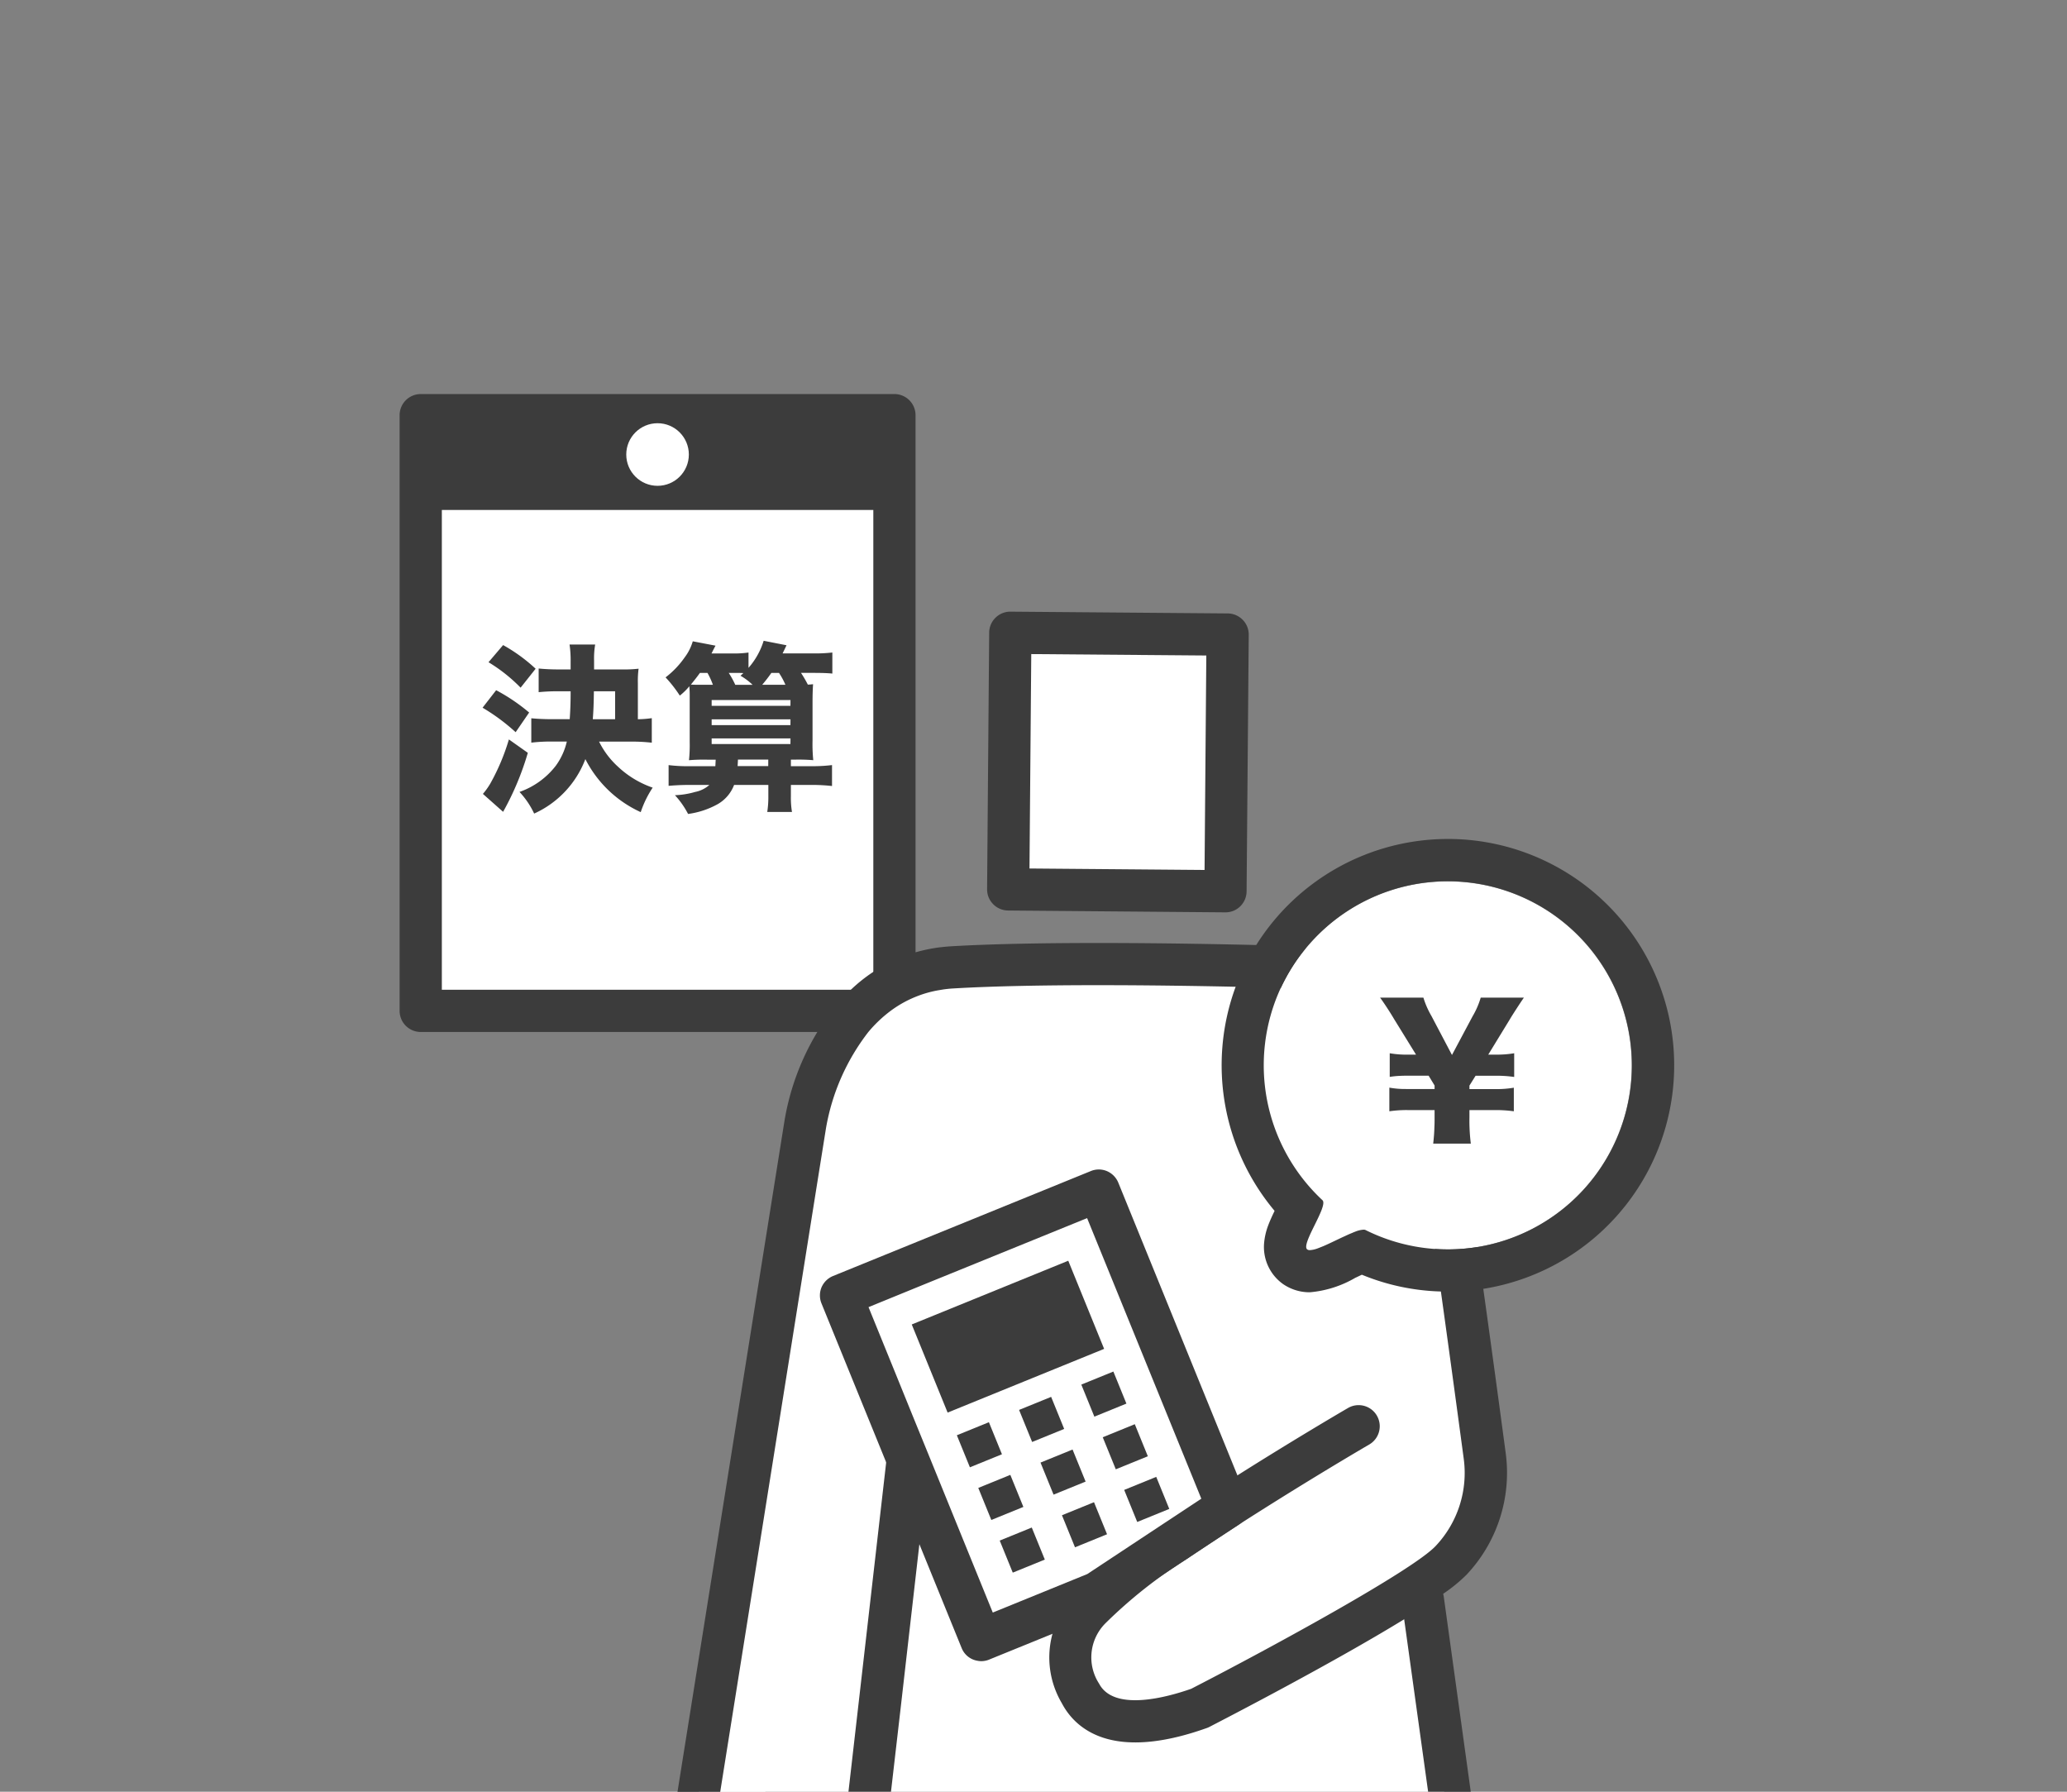
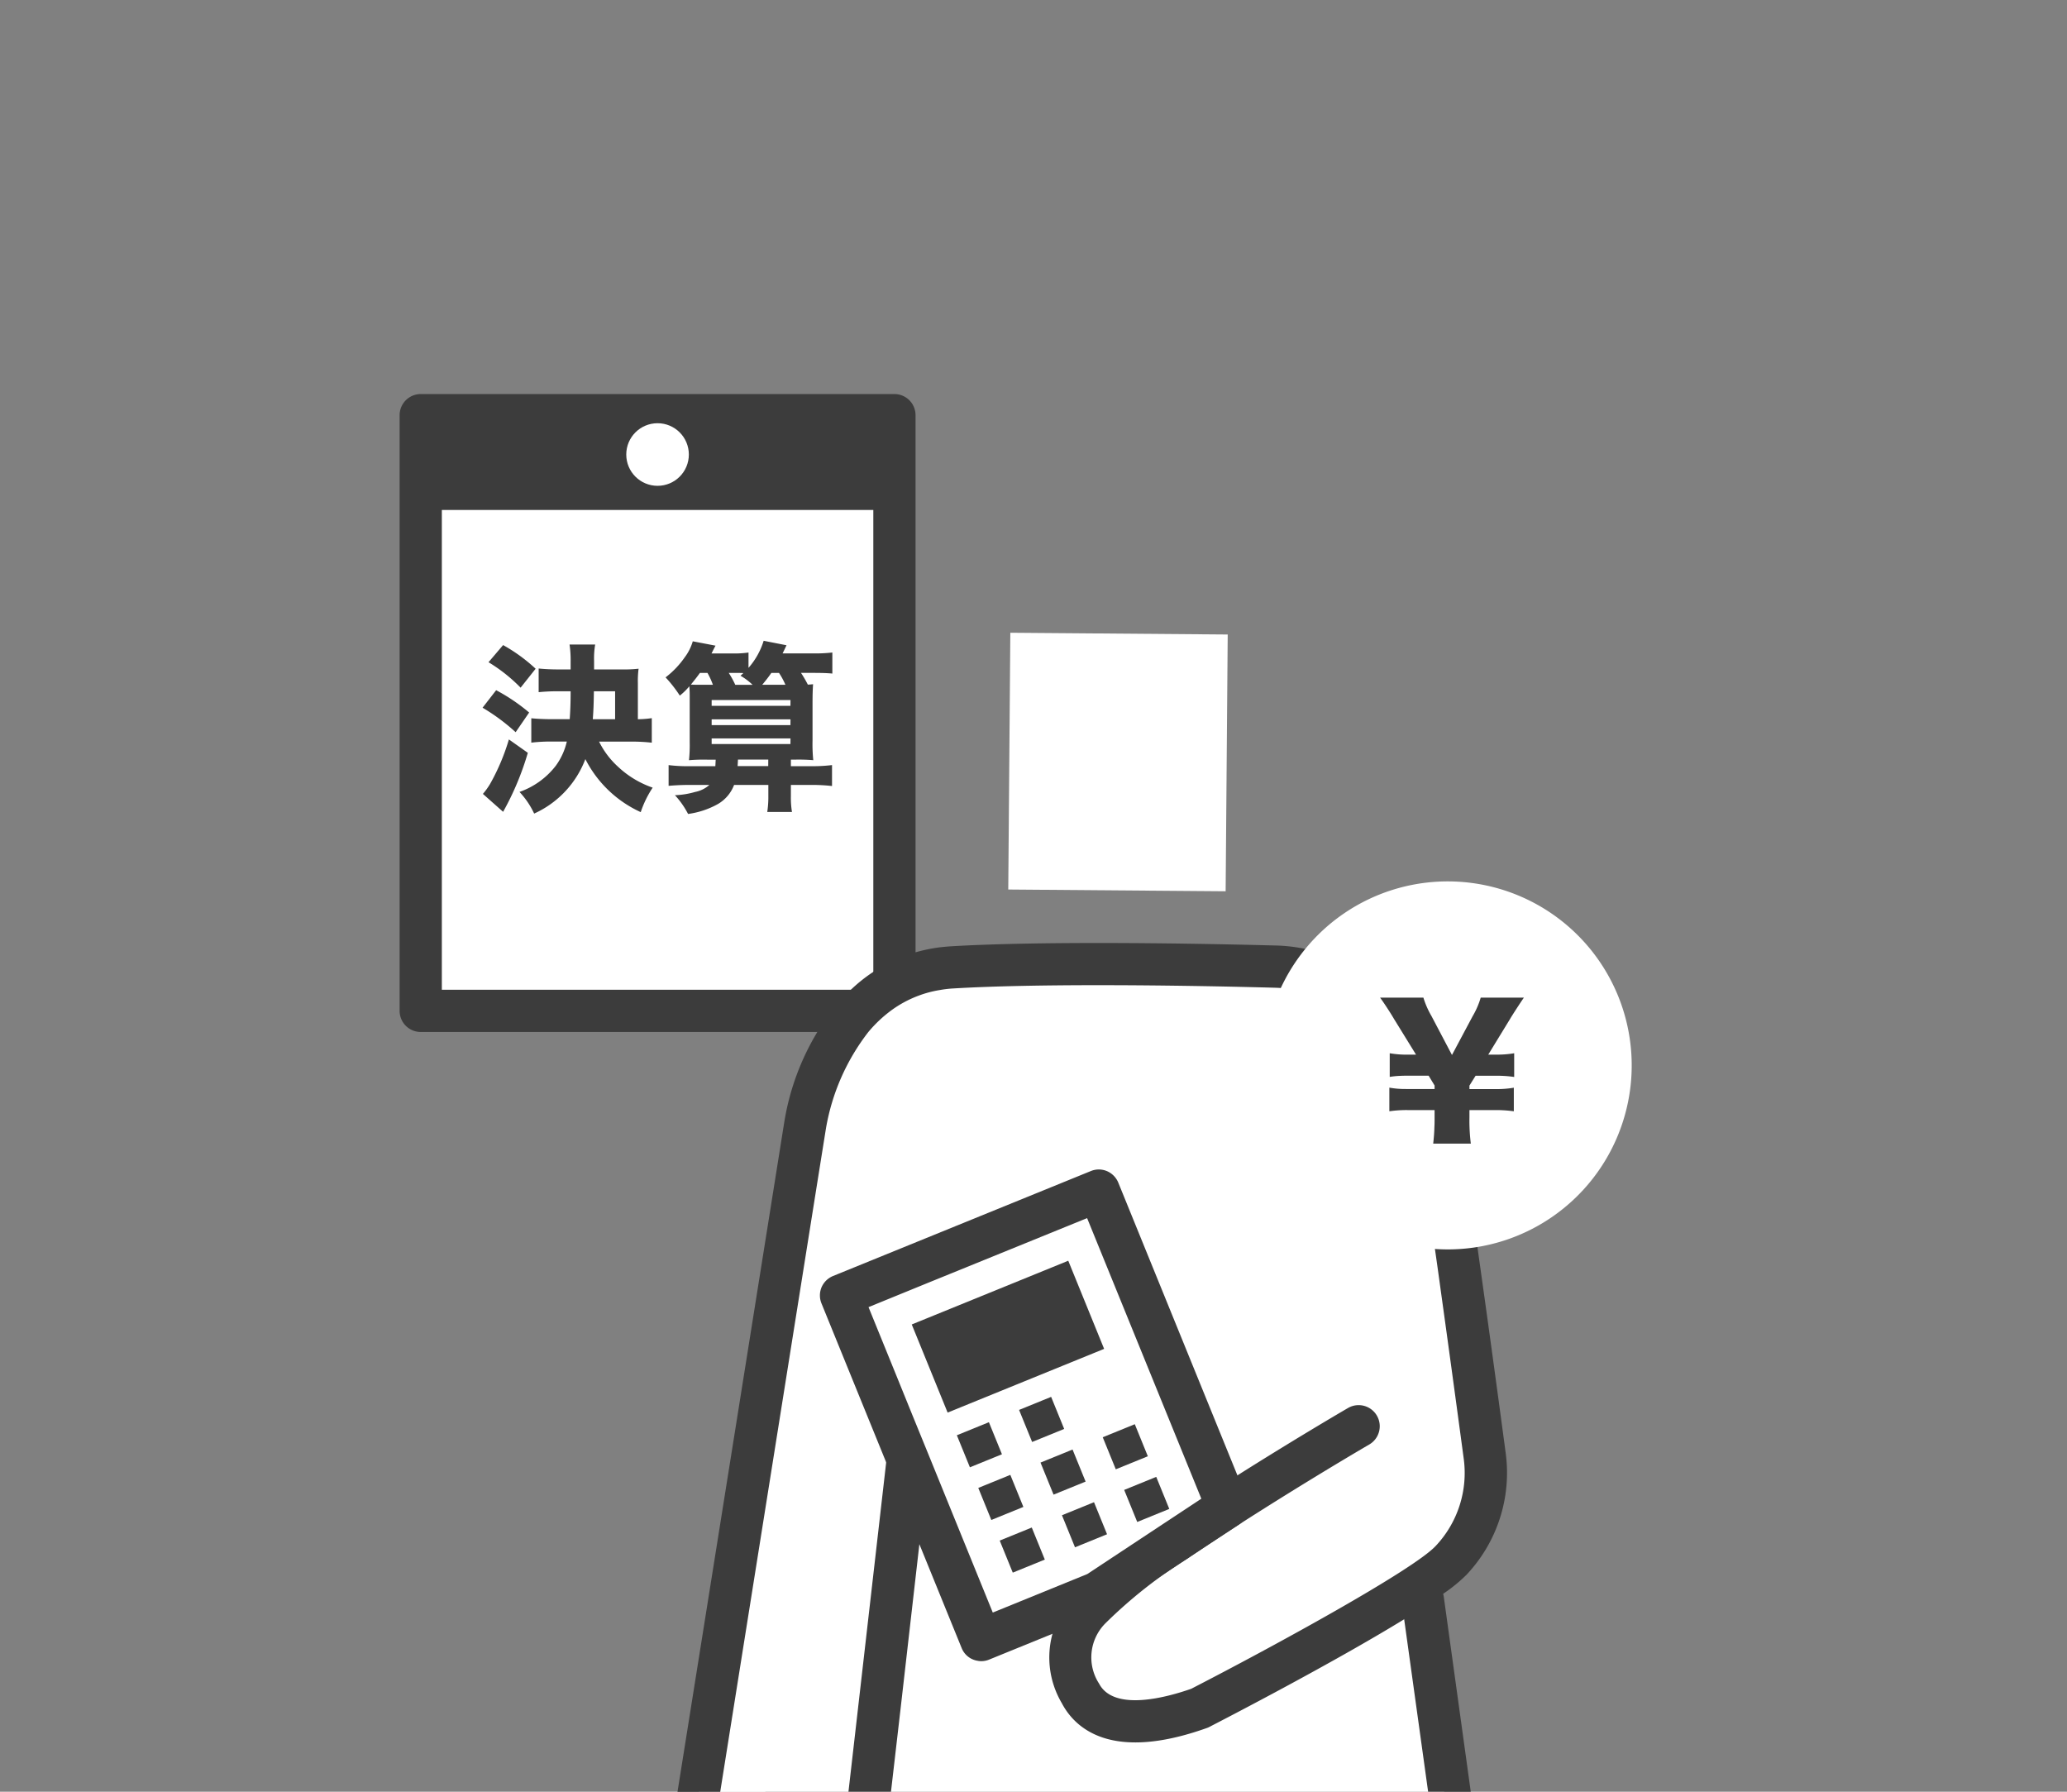
<svg xmlns="http://www.w3.org/2000/svg" width="150" height="130" viewBox="0 0 150 130">
  <rect x="0" y="0" width="150" height="130" fill="#808080" stroke="none" />
  <g id="img_disposal03" transform="translate(37.378 28.589)">
    <g id="グループ_2843" data-name="グループ 2843" transform="translate(-5.378)">
      <g id="グループ_2828" data-name="グループ 2828" transform="translate(-3)">
        <g id="グループ_2826" data-name="グループ 2826">
          <rect id="長方形_179" data-name="長方形 179" width="34.374" height="43.223" transform="translate(1.532 1.532)" fill="#fff" />
          <path id="パス_750" data-name="パス 750" d="M630.171,896.1H595.795a1.534,1.534,0,0,0-1.532,1.532v43.221a1.531,1.531,0,0,0,1.532,1.532h34.376a1.531,1.531,0,0,0,1.532-1.532V897.63A1.534,1.534,0,0,0,630.171,896.1Zm-1.532,43.221H597.327V899.162h31.312Z" transform="translate(-594.263 -896.098)" fill="#3c3c3c" />
        </g>
        <rect id="長方形_180" data-name="長方形 180" width="34.136" height="6.88" transform="translate(1.532 1.532)" fill="#3c3c3c" />
        <circle id="楕円形_2" data-name="楕円形 2" cx="2.271" cy="2.271" r="2.271" transform="translate(16.447 2.118)" fill="#fff" />
        <g id="グループ_2827" data-name="グループ 2827" transform="translate(6.018 17.901)">
          <path id="パス_751" data-name="パス 751" d="M617.843,946.491a6.125,6.125,0,0,1-1.374-1.821h2.32a12.481,12.481,0,0,1,1.506.079v-1.781a7.711,7.711,0,0,1-1.011.079V940.4a6.781,6.781,0,0,1,.053-1.02,9.227,9.227,0,0,1-1.243.052h-1.987v-.63a5.923,5.923,0,0,1,.079-1.177h-1.86a7.673,7.673,0,0,1,.079,1.217v.591h-.88c-.573,0-1.02-.026-1.44-.066v1.716a14.056,14.056,0,0,1,1.44-.066h.88c0,.875-.026,1.44-.066,2.026h-1.282c-.6,0-1.086-.026-1.506-.066v1.768a11.917,11.917,0,0,1,1.519-.079h1.059a4.826,4.826,0,0,1-.8,1.755,5.708,5.708,0,0,1-2.635,1.9,6,6,0,0,1,1.064,1.571,7.1,7.1,0,0,0,3.716-3.952,8.418,8.418,0,0,0,4.018,3.847,7.464,7.464,0,0,1,.867-1.777A7,7,0,0,1,617.843,946.491Zm-1.751-5.471h1.541v2.026h-1.619C616.066,942.368,616.08,941.882,616.093,941.02Zm-6.587-3.353-1.059,1.243a11.722,11.722,0,0,1,2.329,1.847l1.09-1.374A12.07,12.07,0,0,0,609.506,937.667Zm.42,6.845a15.474,15.474,0,0,1-1.361,3.221,5.11,5.11,0,0,1-.525.731l1.466,1.3a20.568,20.568,0,0,0,1.794-4.281ZM609,940.941l-.985,1.269a14.477,14.477,0,0,1,2.4,1.777l.98-1.427A13.5,13.5,0,0,0,609,940.941Z" transform="translate(-608.013 -937.352)" fill="#3c3c3c" />
          <path id="パス_752" data-name="パス 752" d="M650.459,939.379v-1.528a10.946,10.946,0,0,1-1.348.066h-2.263c.131-.263.14-.289.285-.591L645.474,937a5.367,5.367,0,0,1-1.1,1.965v-1.112a7.4,7.4,0,0,1-1.217.066h-1.466c.184-.368.184-.368.289-.565l-1.65-.315a3.615,3.615,0,0,1-.586,1.164,6.522,6.522,0,0,1-1.388,1.453,9.428,9.428,0,0,1,1.033,1.322,4.438,4.438,0,0,0,.692-.678c.013.184.026.368.026.639v3.418a10.452,10.452,0,0,1-.052,1.309,12.524,12.524,0,0,1,1.348-.039h.591c-.013.2-.013.263-.026.473h-1.913a11.3,11.3,0,0,1-1.479-.079v1.505c.433-.039.932-.066,1.479-.066h1.479a2.174,2.174,0,0,1-1.033.508,5.96,5.96,0,0,1-1.466.236,6.227,6.227,0,0,1,.954,1.361,6.073,6.073,0,0,0,2.162-.718,2.712,2.712,0,0,0,1.177-1.388h2.486v.823a7.108,7.108,0,0,1-.079,1.138h1.794a6.235,6.235,0,0,1-.079-1.151v-.81h1.427a13,13,0,0,1,1.558.079v-1.519a11.485,11.485,0,0,1-1.558.079h-1.427v-.473h.263a12.41,12.41,0,0,1,1.361.039,11.531,11.531,0,0,1-.053-1.414v-2.644c0-.7.013-1.072.039-1.453-.171.013-.236.026-.381.026a8.323,8.323,0,0,0-.495-.849h.928C649.715,939.331,650.1,939.344,650.459,939.379Zm-4.425-.048h.552a5.322,5.322,0,0,1,.468.862h-1.685C645.588,939.931,645.8,939.668,646.034,939.331Zm-2.7,0c.236,0,.407,0,.67.013l-.21.193a4.472,4.472,0,0,1,.875.657h-1.256a6.29,6.29,0,0,0-.473-.862Zm-2.328.862c-.46,0-.538,0-.814-.013.276-.341.446-.552.657-.849h.547a5.452,5.452,0,0,1,.394.862Zm4.8,5.9h-2.223c.013-.171.013-.171.026-.473h2.2Zm1.611-1.6H641.7v-.407h5.721Zm0-1.374H641.7v-.42h5.721Zm0-1.4H641.7v-.42h5.721Z" transform="translate(-625.074 -936.998)" fill="#3c3c3c" />
        </g>
      </g>
      <g id="グループ_2839" data-name="グループ 2839" transform="translate(17.163 8.587)">
        <g id="グループ_2834" data-name="グループ 2834" transform="translate(0 0)">
          <path id="パス_753" data-name="パス 753" d="M692.433,1049.425l1.519,13.38H639.863l6.972-43.689,1.584-.236,29.955-4.482,3.046-.455,8.552-1.282,1.431-.21,1.536-.232.144,1.134.158,1.226.158,1.208.989,7.673.394,3.055,1.956,15.205-4.368,5.629-.153.2.022.179Z" transform="translate(-638.314 -969.982)" fill="#fff" />
          <g id="グループ_2833" data-name="グループ 2833">
            <g id="グループ_2829" data-name="グループ 2829" transform="translate(0 31.235)">
              <path id="パス_754" data-name="パス 754" d="M696.74,1029.551a9.24,9.24,0,0,1-2.289,4.3,11.765,11.765,0,0,1-1.711,1.365q-.236.164-.5.341c-.411.271-.862.56-1.344.862-1.882,1.177-4.228,2.521-6.486,3.768-4.254,2.35-8.2,4.381-8.2,4.381-3.628,1.3-7.261,1.563-8.644-1.068a4.863,4.863,0,0,1-.009-5.151,7.542,7.542,0,0,1,.6-.88c.963-1.213,3.55-3.151,6.539-5.182l.066-.044c.963-.652,1.965-1.313,2.963-1.961l-10.894,6.705-.385.236-6.346,3.909-5.594,3.444-1.663,1.024-1.659,1.02-6.517,4.013h-4.806l6.972-43.689.744-4.675a18.143,18.143,0,0,1,2.692-6.762,12.538,12.538,0,0,1,1.225-1.532,10.683,10.683,0,0,1,1.795-1.532,8.863,8.863,0,0,1,.989-.578,9.182,9.182,0,0,1,1.532-.621,10.073,10.073,0,0,1,1.532-.341c.293-.044.6-.074.91-.092,6.211-.363,15.792-.228,21.223-.109.853.022,1.606.04,2.228.057a10.6,10.6,0,0,1,1.182.1,10.208,10.208,0,0,1,3.843,1.357,14.073,14.073,0,0,1,5.7,6.473c.131.311.258.63.376.967q.072.19.131.394c.118.363.228.744.315,1.134.088.35.162.713.228,1.09s.14.84.223,1.344c.3,1.9.692,4.556,1.129,7.659.14.972.28,1.987.429,3.042.512,3.681,1.072,7.786,1.628,11.927A9.3,9.3,0,0,1,696.74,1029.551Z" transform="translate(-638.314 -989.049)" fill="#fff" />
              <path id="パス_755" data-name="パス 755" d="M693.576,1032.936a11.494,11.494,0,0,1-1.694,1.379c-.42.3-.888.617-1.4.945a.25.25,0,0,0-.039.031c-.433.28-.9.569-1.383.867-5.243,3.217-12.969,7.208-14.141,7.813a1.148,1.148,0,0,1-.184.079c-7.012,2.5-9.6-.052-10.518-1.8a6.507,6.507,0,0,1-.678-5.042,7.467,7.467,0,0,1,.919-1.948c.026-.035.048-.07.07-.1.136-.2.28-.4.442-.6,1.046-1.318,3.7-3.331,6.753-5.414l.061-.04c.832-.569,1.689-1.142,2.552-1.7.433-.284.871-.569,1.3-.849s.88-.565,1.317-.836c3.834-2.425,7.257-4.442,8.027-4.889a1.532,1.532,0,0,1,1.549,2.644c-2.1,1.225-5.821,3.471-9.458,5.808l-.293.193c-1.116.718-2.223,1.449-3.265,2.153l-.114.079a34.382,34.382,0,0,0-6.036,4.758,3.5,3.5,0,0,0-.442,4.364c1.085,2.057,4.963.976,6.683.372,6.027-3.1,16.094-8.609,17.735-10.356a7.721,7.721,0,0,0,2.04-6.355q-.939-6.985-1.654-12.106-.223-1.641-.433-3.086c-.582-4.1-1.02-7.016-1.313-8.732-.079-.468-.179-.915-.293-1.344-.083-.311-.175-.613-.276-.9-.074-.214-.149-.42-.232-.626-.131-.333-.276-.648-.429-.954a12.26,12.26,0,0,0-.744-1.3,12.674,12.674,0,0,0-4.062-3.874,8.661,8.661,0,0,0-3.843-1.212c-.14-.013-.285-.017-.429-.022-.775-.022-1.738-.044-2.845-.07-5.532-.118-14.562-.228-20.475.122a8.069,8.069,0,0,0-1,.118,7.866,7.866,0,0,0-1.532.407,8.2,8.2,0,0,0-2.035,1.107,9.563,9.563,0,0,0-1.611,1.532,15.73,15.73,0,0,0-3.073,6.985l-.674,4.215-7,43.926h-3.1l7.751-48.609a18.257,18.257,0,0,1,2.394-6.517,13.984,13.984,0,0,1,1.051-1.532,13.376,13.376,0,0,1,1.379-1.532,11.594,11.594,0,0,1,3.392-2.254,10.529,10.529,0,0,1,1.532-.529,11.814,11.814,0,0,1,1.532-.3c.267-.031.543-.057.823-.075,6.565-.385,16.829-.219,22.151-.092.53.013,1.007.026,1.427.035a11.9,11.9,0,0,1,5.777,1.672,16.425,16.425,0,0,1,2.792,2.123,15.726,15.726,0,0,1,4.679,8.99q.118.676.263,1.6c.285,1.8.652,4.311,1.107,7.5q.2,1.425.425,3.033.709,5.055,1.624,11.892A10.773,10.773,0,0,1,693.576,1032.936Z" transform="translate(-636.323 -987.082)" fill="#3c3c3c" />
            </g>
            <g id="グループ_2830" data-name="グループ 2830" transform="translate(12.413 53.907)">
-               <path id="パス_756" data-name="パス 756" d="M677.984,1042.382" transform="translate(-672.162 -1040.851)" fill="none" />
              <path id="パス_757" data-name="パス 757" d="M672.027,1040.588l-.263,2.294-.639,5.572-.573,5.038-.363,3.173-.363,3.169-1.361,11.909-.7,6.057h-3.086l.46-4.013,2.276-19.871.359-3.169.363-3.173.692-6.036.149-1.3a1.551,1.551,0,0,1,.131-.473,1.534,1.534,0,0,1,1.567-.875,1.461,1.461,0,0,1,.368.088,1.521,1.521,0,0,1,.976,1.256A1.331,1.331,0,0,1,672.027,1040.588Z" transform="translate(-664.683 -1038.884)" fill="#3c3c3c" />
            </g>
            <g id="グループ_2831" data-name="グループ 2831" transform="matrix(0.875, -0.485, 0.485, 0.875, 14.057, 12.579)">
              <rect id="長方形_181" data-name="長方形 181" width="15.763" height="18.616" transform="matrix(0.871, 0.492, -0.492, 0.871, 10.692, 1.532)" fill="#fff" />
-               <path id="パス_758" data-name="パス 758" d="M25.888,8.878a1.534,1.534,0,0,0-.718-.923L11.445.2A1.533,1.533,0,0,0,9.357.776L.2,16.984a1.655,1.655,0,0,0-.149.368,1.529,1.529,0,0,0,0,.757.128.128,0,0,0,.009.039,1.539,1.539,0,0,0,.722.923L14.5,26.827a1.526,1.526,0,0,0,.753.2,1.637,1.637,0,0,0,.411-.057,1.54,1.54,0,0,0,.923-.722l9.161-16.207A1.522,1.522,0,0,0,25.888,8.878ZM3.619,17.159,11.27,3.621,22.326,9.867,14.675,23.409Z" fill="#3c3c3c" />
            </g>
            <g id="グループ_2832" data-name="グループ 2832" transform="translate(52.556 77.364)">
              <path id="パス_759" data-name="パス 759" d="M759.9,1095.974" transform="translate(-758.371 -1094.443)" fill="none" />
              <path id="パス_760" data-name="パス 760" d="M761.414,1107.936H758.32l-1.738-12.513-.166-1.2a1.576,1.576,0,0,1,.013-.5,1.535,1.535,0,0,1,1.3-1.23,1.252,1.252,0,0,1,.18-.013,1.28,1.28,0,0,1,.367.039,1.526,1.526,0,0,1,1.134,1.064,1.212,1.212,0,0,1,.048.219Z" transform="translate(-756.402 -1092.476)" fill="#3c3c3c" />
            </g>
          </g>
        </g>
        <g id="グループ_2835" data-name="グループ 2835" transform="translate(10.333 47.674)">
          <path id="パス_761" data-name="パス 761" d="M682.026,1057.326l-8.418,3.427-10.175-24.995,18.7-7.614,9.341,22.946Z" transform="translate(-661.901 -1026.612)" fill="#fff" />
          <path id="パス_762" data-name="パス 762" d="M690.929,1048.543l-.092-.228-.013-.031-.591-1.449-8.644-21.236a1.548,1.548,0,0,0-.827-.836,1.515,1.515,0,0,0-1.173,0l-18.7,7.611a1.554,1.554,0,0,0-.836.823,1.535,1.535,0,0,0,0,1.173l4.7,11.542,1.2,2.958,1.2,2.959,3.068,7.537a1.5,1.5,0,0,0,1.164.928,1.209,1.209,0,0,0,.254.026,1.493,1.493,0,0,0,.578-.114l4.6-1.873,2.026-.823,1.795-.731a1.549,1.549,0,0,0,.267-.14l5.777-3.812.114-.079,3.265-2.153.293-.193A1.539,1.539,0,0,0,690.929,1048.543Zm-24.768-15.012,1.619-.661,1.571-.639,9.975-4.057,8.285,20.348,0,.013-2.556,1.689-.061.039L679.339,1054l-6.858,2.793-4.6-11.305-1.208-2.959-1.2-2.959-2.009-4.937Z" transform="translate(-659.932 -1024.643)" fill="#3c3c3c" />
        </g>
        <rect id="長方形_182" data-name="長方形 182" width="12.262" height="6.904" transform="translate(17.002 58.921) rotate(-22.15)" fill="#3c3c3c" />
        <g id="グループ_2836" data-name="グループ 2836" transform="translate(20.275 62.337)">
          <rect id="長方形_183" data-name="長方形 183" width="2.511" height="2.511" transform="translate(0 4.623) rotate(-22.15)" fill="#3c3c3c" />
          <rect id="長方形_184" data-name="長方形 184" width="2.511" height="2.511" transform="translate(4.516 2.785) rotate(-22.15)" fill="#3c3c3c" />
-           <rect id="長方形_185" data-name="長方形 185" width="2.511" height="2.511" transform="translate(9.032 0.947) rotate(-22.15)" fill="#3c3c3c" />
        </g>
        <g id="グループ_2837" data-name="グループ 2837" transform="translate(21.83 66.158)">
          <rect id="長方形_186" data-name="長方形 186" width="2.511" height="2.511" transform="translate(0 4.623) rotate(-22.15)" fill="#3c3c3c" />
          <rect id="長方形_187" data-name="長方形 187" width="2.511" height="2.511" transform="translate(4.516 2.785) rotate(-22.15)" fill="#3c3c3c" />
          <rect id="長方形_188" data-name="長方形 188" width="2.511" height="2.511" transform="translate(9.032 0.947) rotate(-22.15)" fill="#3c3c3c" />
        </g>
        <g id="グループ_2838" data-name="グループ 2838" transform="translate(23.386 69.979)">
          <rect id="長方形_189" data-name="長方形 189" width="2.511" height="2.511" transform="translate(0 4.623) rotate(-22.15)" fill="#3c3c3c" />
          <rect id="長方形_190" data-name="長方形 190" width="2.511" height="2.511" transform="translate(4.516 2.785) rotate(-22.15)" fill="#3c3c3c" />
          <rect id="長方形_191" data-name="長方形 191" width="2.511" height="2.511" transform="translate(9.032 0.947) rotate(-22.15)" fill="#3c3c3c" />
        </g>
      </g>
      <g id="グループ_2842" data-name="グループ 2842" transform="translate(56.647 32.283)">
        <g id="グループ_2840" data-name="グループ 2840">
          <path id="パス_763" data-name="パス 763" d="M733.53,990.214a13.351,13.351,0,1,1,7.393,11.956c-.6-.3-3.691,1.786-4.234,1.4-.5-.351,1.548-3.163,1.1-3.577A13.325,13.325,0,0,1,733.53,990.214Z" transform="translate(-730.468 -973.793)" fill="#fff" />
-           <path id="パス_764" data-name="パス 764" d="M742.955,969.858a16.428,16.428,0,0,0-13.9,7.686,15.853,15.853,0,0,0-.84,1.51,15.1,15.1,0,0,0-.656,1.519,16.452,16.452,0,0,0,2.823,16.269c-.175.363-.346.731-.482,1.1a4.83,4.83,0,0,0-.28,1.243,3.3,3.3,0,0,0,1.37,2.963,3.394,3.394,0,0,0,1.956.6,7.89,7.89,0,0,0,3.287-1.046c.144-.066.315-.149.482-.228a16.188,16.188,0,0,0,5.742,1.217c.166,0,.333.009.5.009.188,0,.376,0,.565-.009.162,0,.32-.013.481-.026.517-.031,1.024-.088,1.523-.166a16.422,16.422,0,0,0-2.569-32.642Zm2.145,29.609a14.6,14.6,0,0,1-1.528.157l-.446.013h-.171c-.315,0-.626-.009-.932-.031a13.332,13.332,0,0,1-5.033-1.37.318.318,0,0,0-.153-.031,1.956,1.956,0,0,0-.582.136c-.079.031-.158.061-.241.1l-.131.052q-.2.086-.407.184l-.145.066c-.1.044-.193.092-.289.136-.241.114-.486.232-.722.342-.14.066-.276.127-.411.184-.057.022-.114.048-.166.066-.074.031-.14.057-.21.083a1.951,1.951,0,0,1-.586.136.314.314,0,0,1-.193-.048c-.5-.35,1.549-3.16,1.1-3.576a13.374,13.374,0,0,1-3.024-15.4,13.809,13.809,0,0,1,.792-1.458,12.773,12.773,0,0,1,.989-1.379A13.358,13.358,0,1,1,745.1,999.467Z" transform="translate(-726.533 -969.858)" fill="#3c3c3c" />
        </g>
        <g id="グループ_2841" data-name="グループ 2841" transform="translate(11.502 11.515)">
          <path id="パス_765" data-name="パス 765" d="M760.665,1000.3l1.58-2.582c.114-.206.775-1.225,1.007-1.554h-3.134a5.949,5.949,0,0,1-.586,1.348l-1.5,2.814-1.488-2.827a6.259,6.259,0,0,1-.586-1.335h-3.143c.254.341.748,1.094,1.015,1.554l1.593,2.582h-.534a7.11,7.11,0,0,1-1.374-.1v1.716a6.215,6.215,0,0,1,.744-.075c.175-.009.372-.013.63-.013h1.449l.433.713v.254h-2.083a6.423,6.423,0,0,1-1.2-.1v1.716a8.648,8.648,0,0,1,1.374-.087h1.908v.547c0,.245,0,.468-.013.678-.009.4-.039.77-.087,1.208H759.4a13.327,13.327,0,0,1-.1-1.886v-.547h1.86a9.4,9.4,0,0,1,1.361.087V1002.7a7.327,7.327,0,0,1-1.361.1H759.3v-.254l.446-.713h1.435a8.75,8.75,0,0,1,1.366.088V1000.2a7.461,7.461,0,0,1-1.366.1Z" transform="translate(-752.813 -996.168)" fill="#3c3c3c" />
        </g>
      </g>
    </g>
    <rect id="area" width="150" height="130" transform="translate(-37.378 -28.589)" fill="#fff" opacity="0" />
  </g>
</svg>